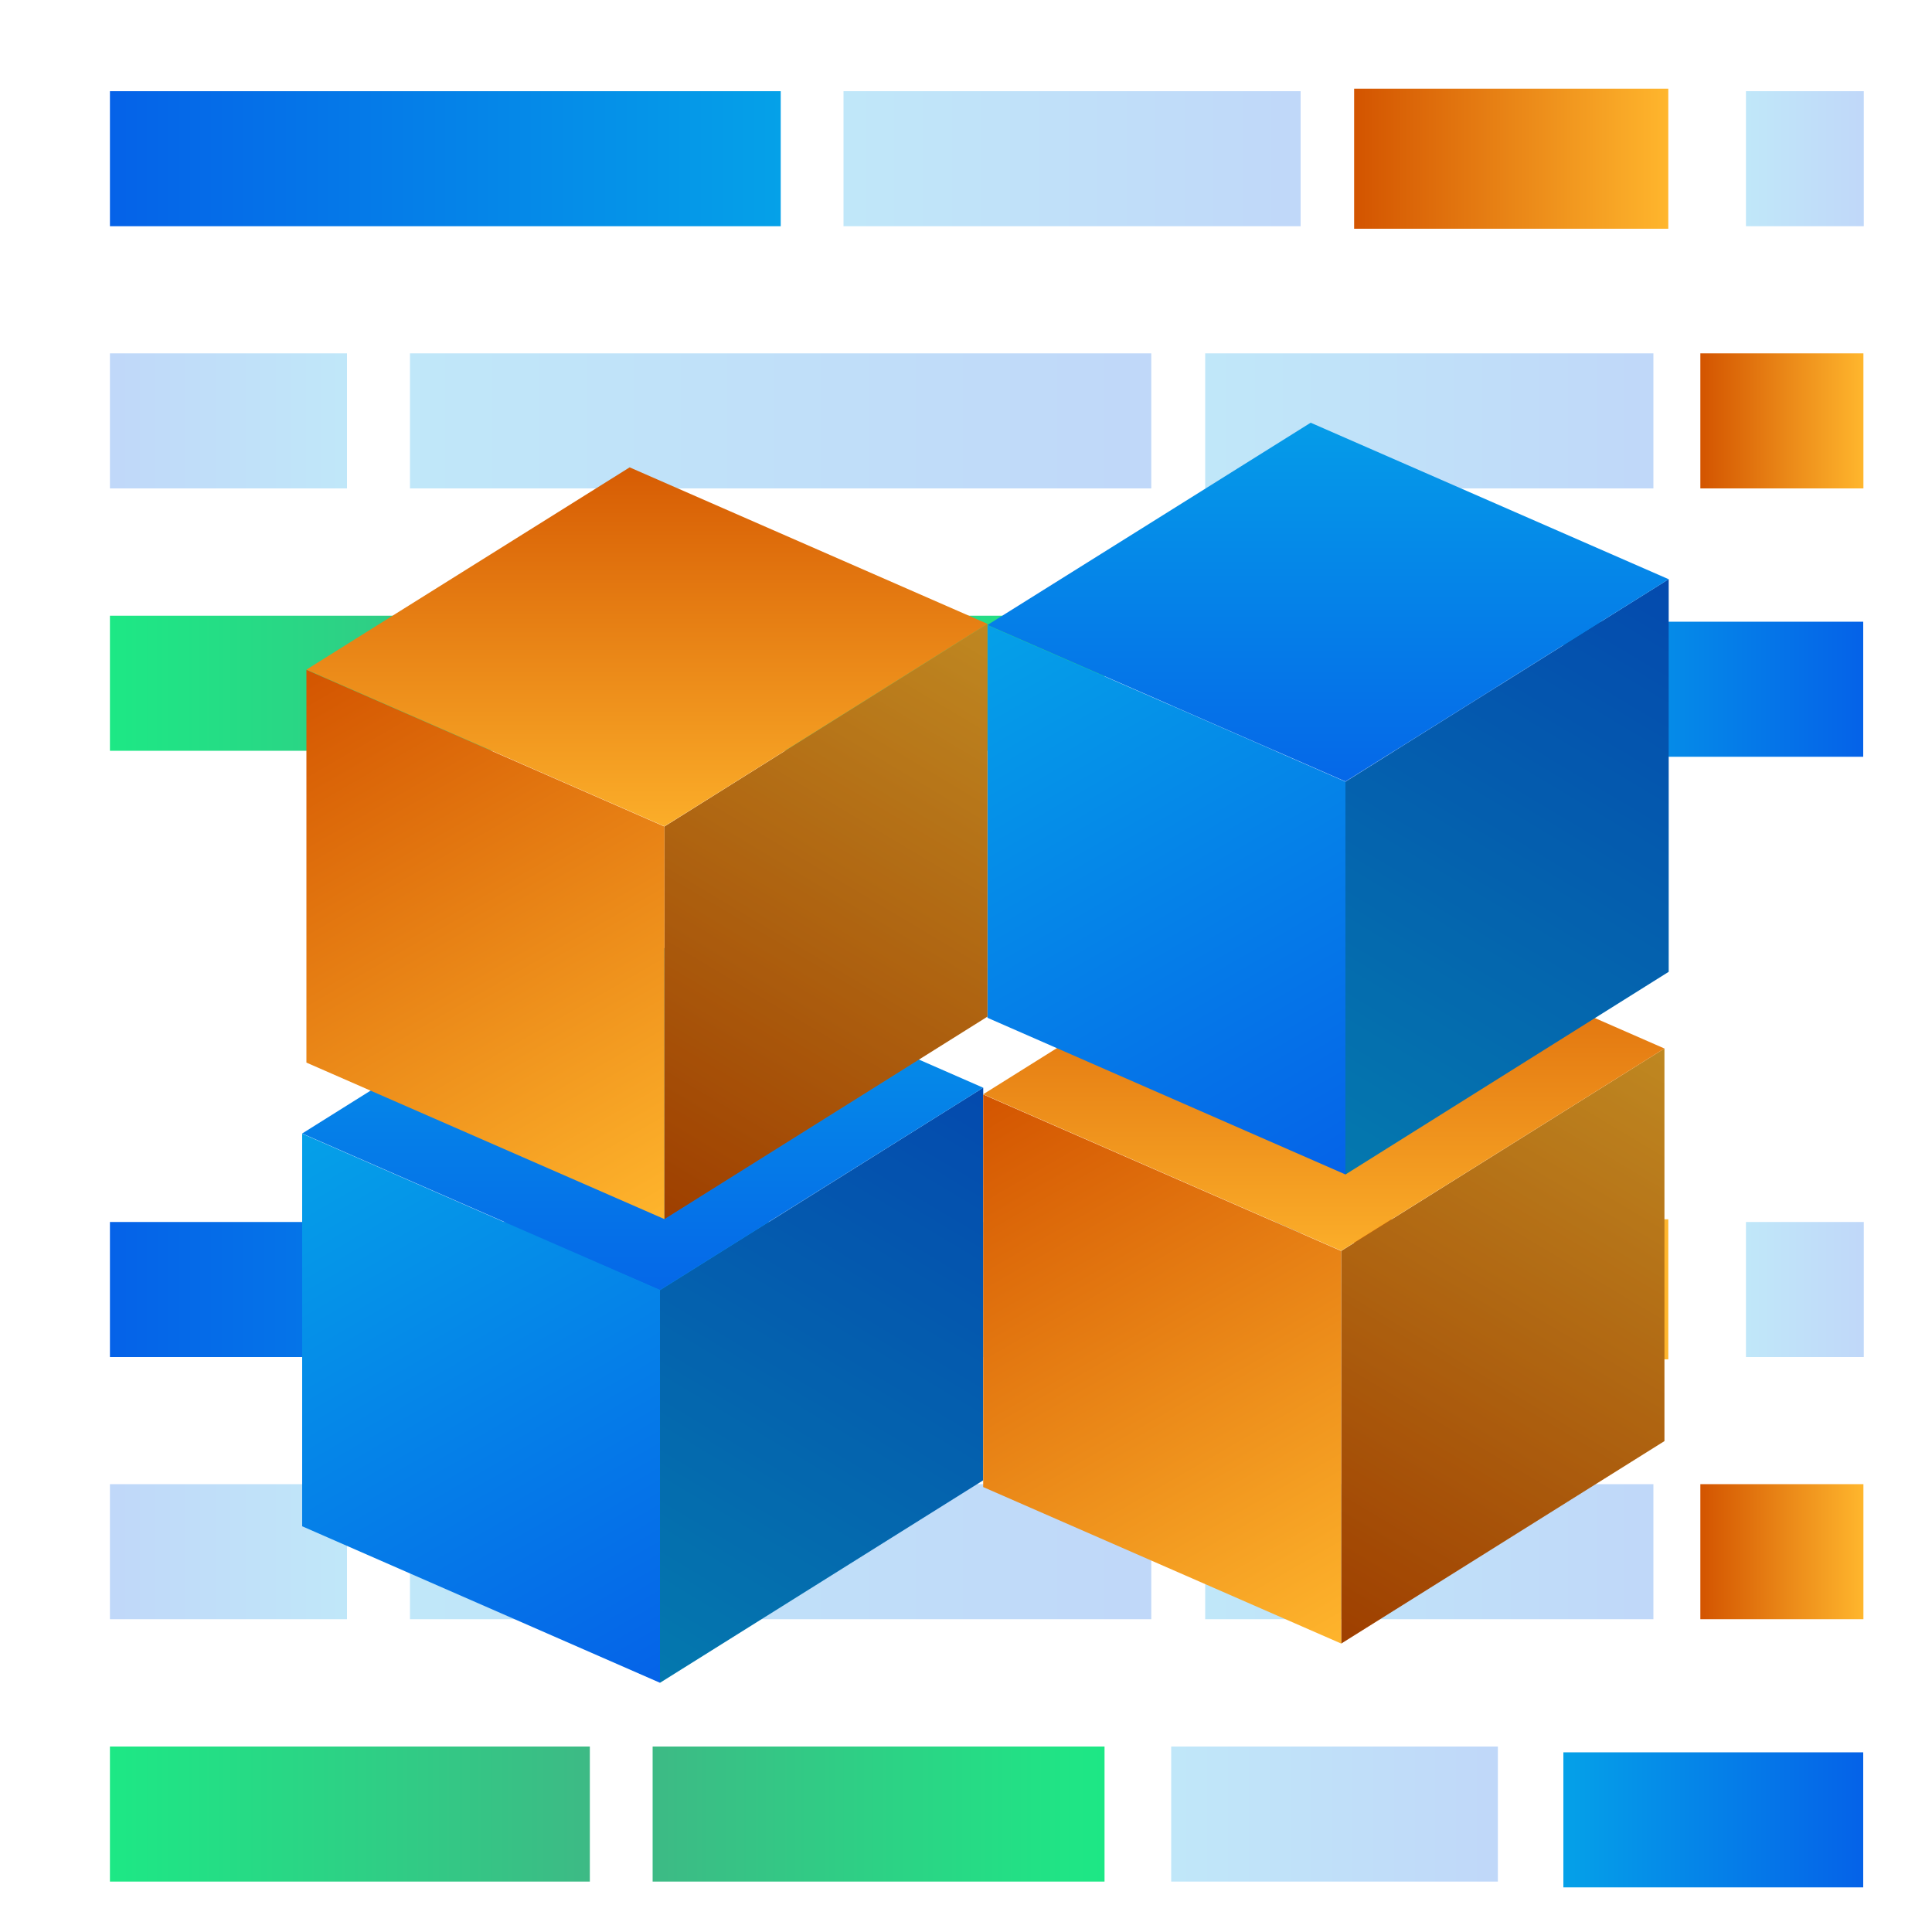
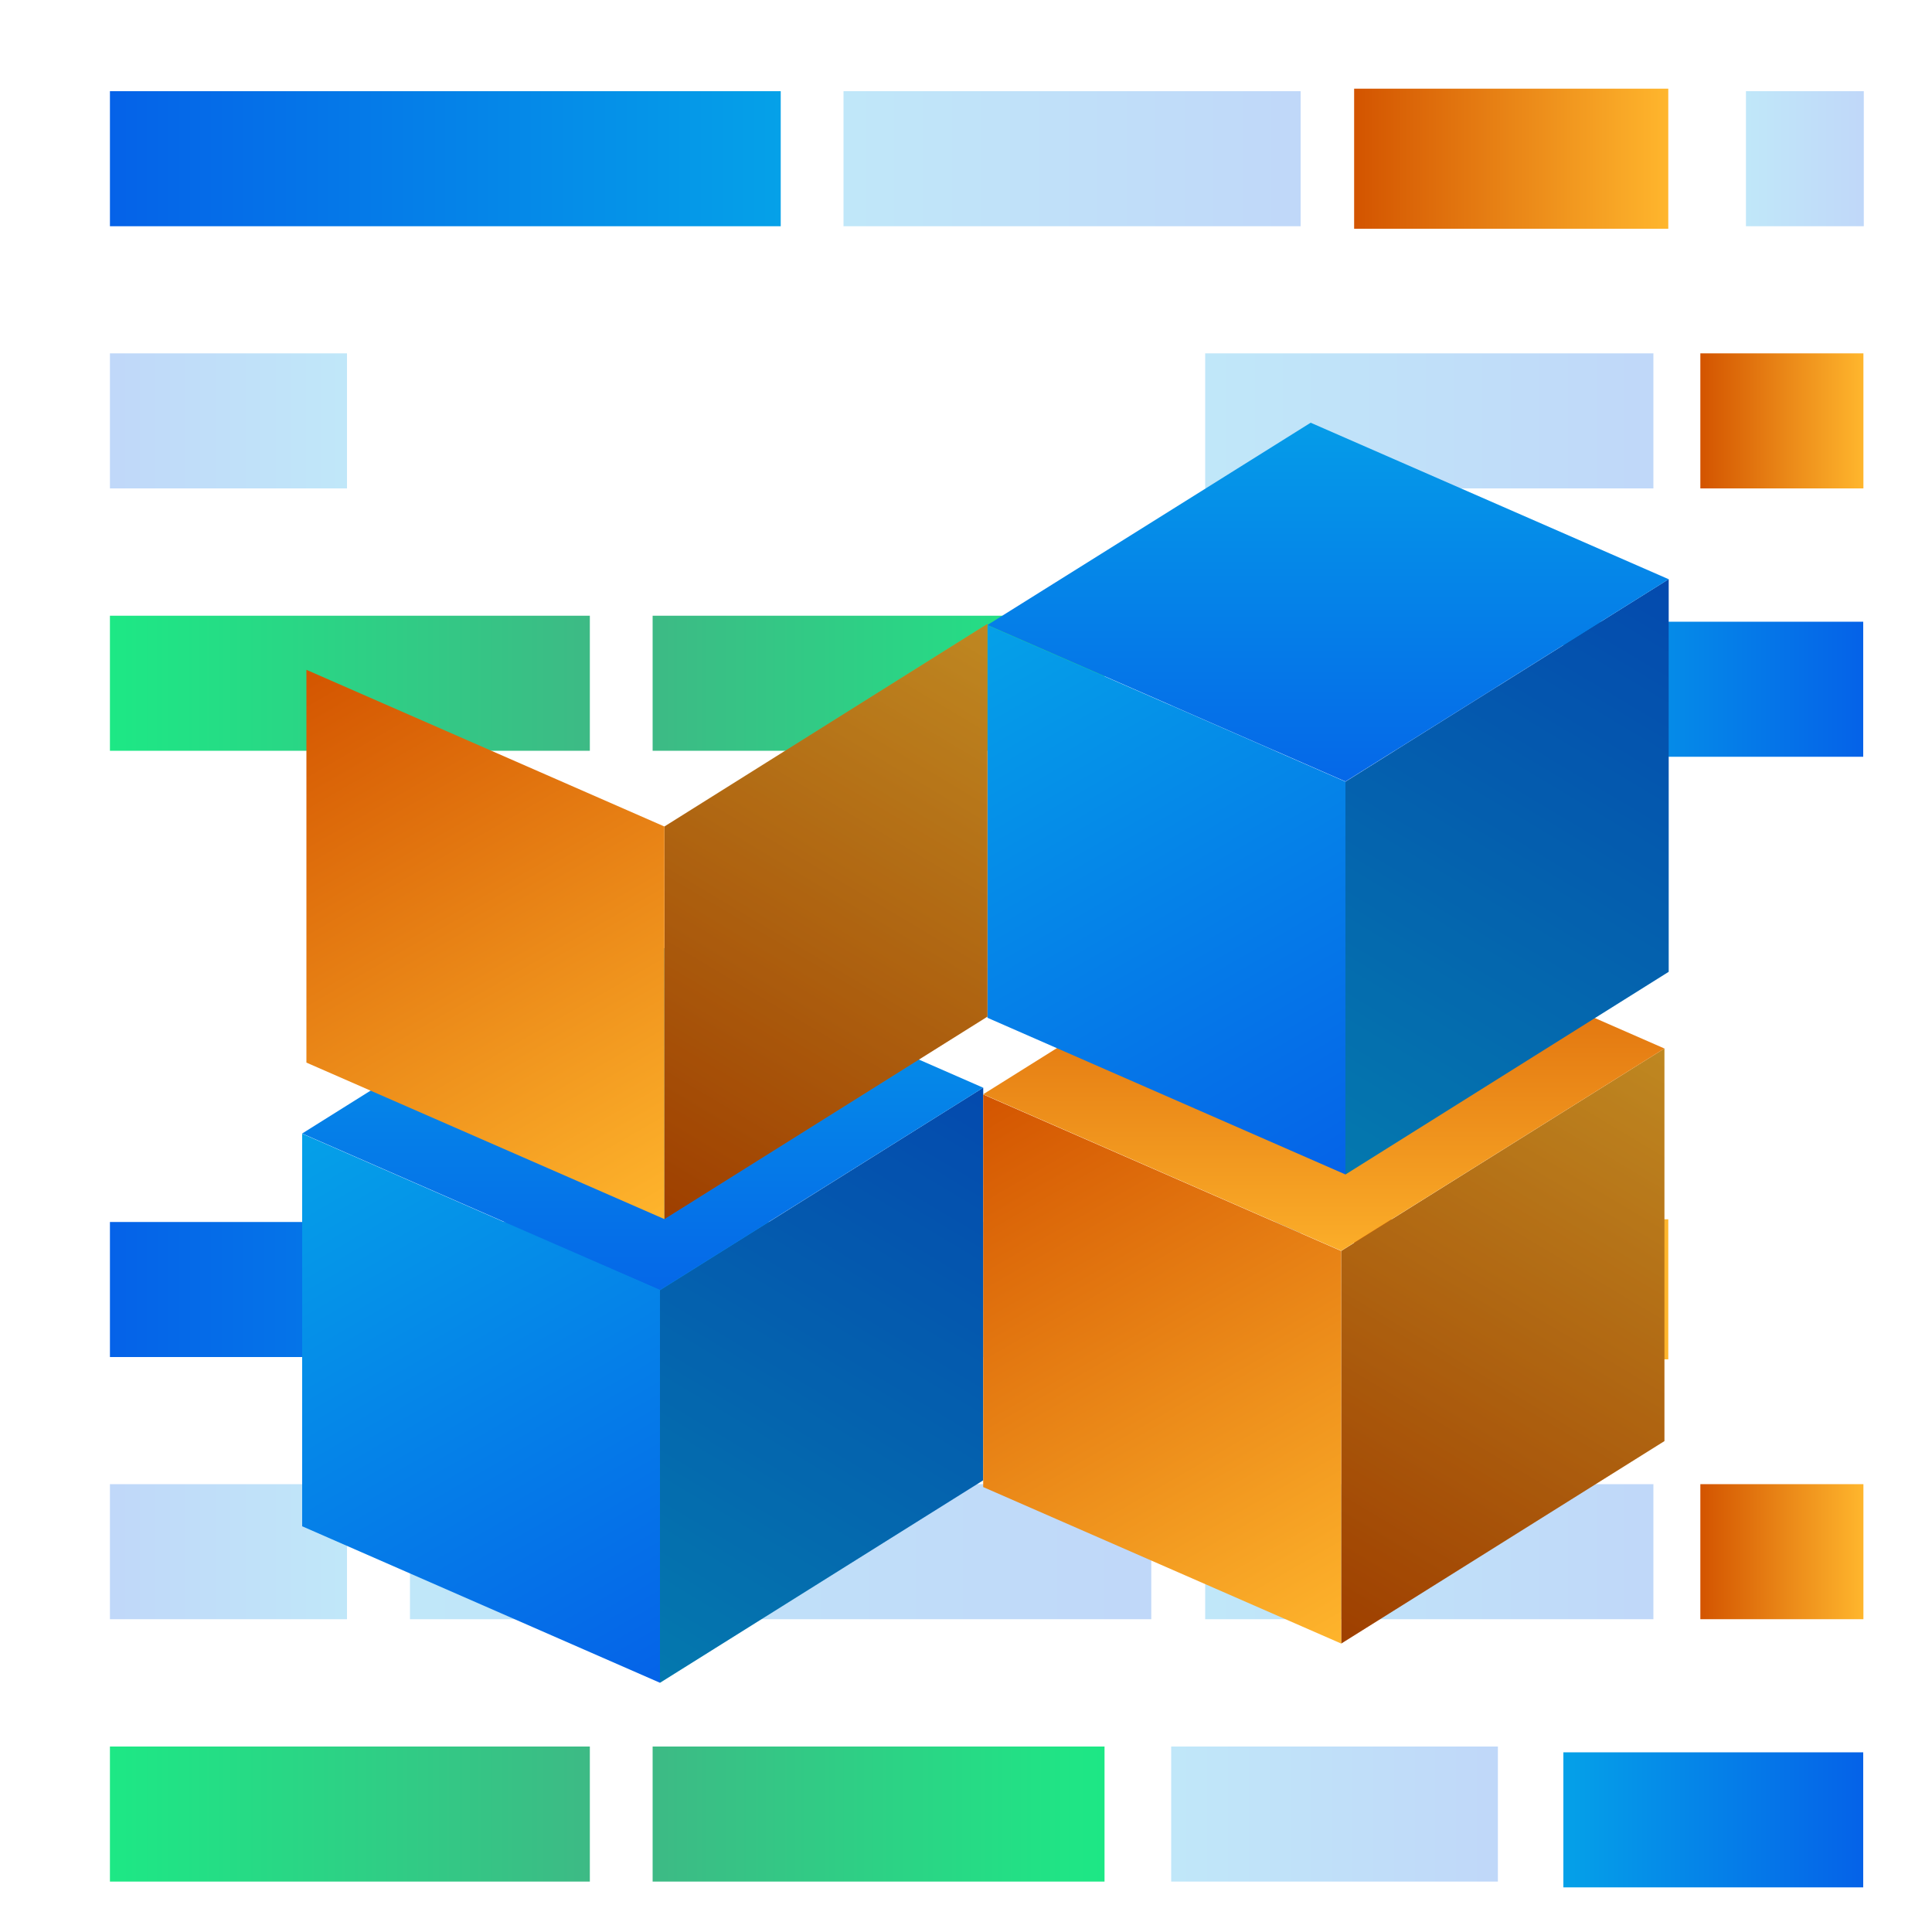
<svg xmlns="http://www.w3.org/2000/svg" xmlns:xlink="http://www.w3.org/1999/xlink" id="Layer_1" data-name="Layer 1" viewBox="0 0 100 100">
  <defs>
    <style>
      .cls-1 {
        fill: url(#linear-gradient-17);
      }

      .cls-2 {
        fill: url(#linear-gradient-15);
      }

      .cls-2, .cls-3, .cls-4, .cls-5, .cls-6, .cls-7, .cls-8, .cls-9, .cls-10, .cls-11, .cls-12, .cls-13, .cls-14 {
        opacity: .25;
      }

      .cls-15 {
        fill: url(#linear-gradient-18);
      }

      .cls-3 {
        fill: url(#linear-gradient-7);
      }

      .cls-4 {
        fill: url(#linear-gradient-12);
      }

      .cls-16 {
        fill: url(#linear-gradient-28);
      }

      .cls-17 {
        fill: url(#linear-gradient-36);
      }

      .cls-18 {
        fill: url(#linear-gradient-20);
      }

      .cls-19 {
        fill: url(#linear-gradient-6);
      }

      .cls-5 {
        fill: url(#linear-gradient-21);
      }

      .cls-20 {
        fill: url(#linear-gradient-35);
      }

      .cls-21 {
        fill: url(#linear-gradient-32);
      }

      .cls-22 {
        fill: url(#linear-gradient-11);
      }

      .cls-23 {
        fill: url(#linear-gradient-10);
      }

      .cls-24 {
        fill: url(#linear-gradient-31);
      }

      .cls-6 {
        fill: url(#linear-gradient-19);
      }

      .cls-25 {
        fill: url(#linear-gradient-25);
      }

      .cls-26 {
        fill: url(#linear-gradient-5);
      }

      .cls-7 {
        fill: url(#linear-gradient-24);
      }

      .cls-8 {
        fill: url(#linear-gradient-9);
      }

      .cls-27 {
        fill: url(#linear-gradient-34);
      }

      .cls-9 {
        fill: url(#linear-gradient-4);
      }

      .cls-10 {
        fill: url(#linear-gradient-16);
      }

      .cls-11 {
        fill: url(#linear-gradient-3);
      }

      .cls-28 {
        fill: url(#linear-gradient-22);
      }

      .cls-29 {
        fill: url(#linear-gradient);
      }

      .cls-30 {
        fill: url(#linear-gradient-27);
      }

      .cls-31 {
        fill: url(#linear-gradient-33);
      }

      .cls-32 {
        fill: url(#linear-gradient-29);
      }

      .cls-33 {
        fill: url(#linear-gradient-30);
      }

      .cls-12 {
        fill: url(#linear-gradient-2);
      }

      .cls-34 {
        fill: url(#linear-gradient-23);
      }

      .cls-14 {
        fill: url(#linear-gradient-14);
      }

      .cls-35 {
        fill: url(#linear-gradient-8);
      }

      .cls-36 {
        fill: url(#linear-gradient-13);
      }

      .cls-37 {
        fill: url(#linear-gradient-26);
      }
    </style>
    <linearGradient id="linear-gradient" x1="150.39" y1="8677.12" x2="173.77" y2="8677.12" gradientTransform="translate(-116.61 8771.01) scale(1 -1)" gradientUnits="userSpaceOnUse">
      <stop offset="0" stop-color="#3dba85" />
      <stop offset="1" stop-color="#1de885" />
    </linearGradient>
    <linearGradient id="linear-gradient-2" x1="137.82" y1="8690.7" x2="176.2" y2="8690.7" gradientTransform="translate(-116.61 8771.01) scale(1 -1)" gradientUnits="userSpaceOnUse">
      <stop offset="0" stop-color="#05a1e8" />
      <stop offset="1" stop-color="#0562e8" />
    </linearGradient>
    <linearGradient id="linear-gradient-3" x1="178.98" x2="202.18" xlink:href="#linear-gradient-2" />
    <linearGradient id="linear-gradient-4" x1="160.27" y1="8704.27" x2="183.93" y2="8704.27" xlink:href="#linear-gradient-2" />
    <linearGradient id="linear-gradient-5" x1="204.62" y1="8690.7" x2="213.05" y2="8690.7" gradientTransform="translate(-116.61 8771.01) scale(1 -1)" gradientUnits="userSpaceOnUse">
      <stop offset="0" stop-color="#d35400" />
      <stop offset="1" stop-color="#ffb62d" />
    </linearGradient>
    <linearGradient id="linear-gradient-6" x1="186.69" y1="8704.27" x2="202.95" y2="8704.27" xlink:href="#linear-gradient-5" />
    <linearGradient id="linear-gradient-7" x1="177.22" y1="8677.12" x2="194.13" y2="8677.12" xlink:href="#linear-gradient-2" />
    <linearGradient id="linear-gradient-8" x1="-450.94" y1="8677.12" x2="-426.1" y2="8677.12" gradientTransform="translate(-420.41 8771.01) rotate(-180)" xlink:href="#linear-gradient" />
    <linearGradient id="linear-gradient-9" x1="-438.37" y1="8690.7" x2="-426.1" y2="8690.7" gradientTransform="translate(-420.41 8771.01) rotate(-180)" xlink:href="#linear-gradient-2" />
    <linearGradient id="linear-gradient-10" x1="-460.82" y1="8704.27" x2="-426.1" y2="8704.27" gradientTransform="translate(-420.41 8771.01) rotate(-180)" xlink:href="#linear-gradient-2" />
    <linearGradient id="linear-gradient-11" x1="197.53" y1="8676.82" x2="213.05" y2="8676.82" xlink:href="#linear-gradient-2" />
    <linearGradient id="linear-gradient-12" x1="206.97" y1="8704.27" x2="213.07" y2="8704.27" xlink:href="#linear-gradient-2" />
    <linearGradient id="linear-gradient-13" y1="8735.65" y2="8735.65" xlink:href="#linear-gradient" />
    <linearGradient id="linear-gradient-14" y1="8749.23" y2="8749.23" xlink:href="#linear-gradient-2" />
    <linearGradient id="linear-gradient-15" x1="178.98" y1="8749.23" x2="202.18" y2="8749.23" xlink:href="#linear-gradient-2" />
    <linearGradient id="linear-gradient-16" x1="160.27" y1="8762.8" x2="183.93" y2="8762.8" xlink:href="#linear-gradient-2" />
    <linearGradient id="linear-gradient-17" y1="8749.23" y2="8749.23" xlink:href="#linear-gradient-5" />
    <linearGradient id="linear-gradient-18" x1="186.69" y1="8762.8" x2="202.95" y2="8762.8" xlink:href="#linear-gradient-5" />
    <linearGradient id="linear-gradient-19" x1="177.22" y1="8735.65" x2="194.13" y2="8735.65" xlink:href="#linear-gradient-2" />
    <linearGradient id="linear-gradient-20" x1="-450.94" y1="8735.65" x2="-426.1" y2="8735.65" gradientTransform="translate(-420.41 8771.01) rotate(-180)" xlink:href="#linear-gradient" />
    <linearGradient id="linear-gradient-21" x1="-438.37" y1="8749.23" x2="-426.1" y2="8749.23" gradientTransform="translate(-420.41 8771.01) rotate(-180)" xlink:href="#linear-gradient-2" />
    <linearGradient id="linear-gradient-22" x1="-460.82" y1="8762.8" x2="-426.1" y2="8762.8" gradientTransform="translate(-420.41 8771.01) rotate(-180)" xlink:href="#linear-gradient-2" />
    <linearGradient id="linear-gradient-23" x1="197.53" y1="8735.34" x2="213.05" y2="8735.34" xlink:href="#linear-gradient-2" />
    <linearGradient id="linear-gradient-24" x1="206.97" y1="8762.8" x2="213.07" y2="8762.8" xlink:href="#linear-gradient-2" />
    <linearGradient id="linear-gradient-25" x1="33.51" y1="86.81" x2="51.71" y2="56.3" gradientTransform="matrix(1,0,0,1,0,0)" xlink:href="#linear-gradient-2" />
    <linearGradient id="linear-gradient-26" x1="16.28" y1="57.97" x2="33.62" y2="88" gradientTransform="matrix(1,0,0,1,0,0)" xlink:href="#linear-gradient-2" />
    <linearGradient id="linear-gradient-27" x1="33.26" y1="46.32" x2="33.26" y2="68.76" gradientTransform="matrix(1,0,0,1,0,0)" xlink:href="#linear-gradient-2" />
    <linearGradient id="linear-gradient-28" x1="68.77" y1="84.78" x2="86.97" y2="54.27" gradientTransform="matrix(1,0,0,1,0,0)" xlink:href="#linear-gradient-5" />
    <linearGradient id="linear-gradient-29" x1="51.54" y1="55.94" x2="68.88" y2="85.97" gradientTransform="matrix(1,0,0,1,0,0)" xlink:href="#linear-gradient-5" />
    <linearGradient id="linear-gradient-30" x1="68.52" y1="44.29" x2="68.52" y2="66.73" gradientTransform="matrix(1,0,0,1,0,0)" xlink:href="#linear-gradient-5" />
    <linearGradient id="linear-gradient-31" x1="68.99" y1="60.49" x2="87.19" y2="29.98" gradientTransform="matrix(1,0,0,1,0,0)" xlink:href="#linear-gradient-2" />
    <linearGradient id="linear-gradient-32" x1="51.76" y1="31.65" x2="69.1" y2="61.68" gradientTransform="matrix(1,0,0,1,0,0)" xlink:href="#linear-gradient-2" />
    <linearGradient id="linear-gradient-33" x1="68.74" y1="20" x2="68.74" y2="42.44" gradientTransform="matrix(1,0,0,1,0,0)" xlink:href="#linear-gradient-2" />
    <linearGradient id="linear-gradient-34" x1="33.74" y1="62.8" x2="51.94" y2="32.3" gradientTransform="matrix(1,0,0,1,0,0)" xlink:href="#linear-gradient-5" />
    <linearGradient id="linear-gradient-35" x1="16.51" y1="33.97" x2="33.85" y2="63.99" gradientTransform="matrix(1,0,0,1,0,0)" xlink:href="#linear-gradient-5" />
    <linearGradient id="linear-gradient-36" x1="33.49" y1="22.31" x2="33.49" y2="44.75" gradientTransform="matrix(1,0,0,1,0,0)" xlink:href="#linear-gradient-5" />
  </defs>
  <g>
    <rect class="cls-29" x="33.78" y="90.4" width="23.39" height="6.99" />
    <rect class="cls-12" x="21.22" y="76.82" width="38.37" height="6.99" />
    <rect class="cls-11" x="62.38" y="76.82" width="23.2" height="6.99" />
    <rect class="cls-9" x="43.66" y="63.25" width="23.66" height="6.99" />
    <rect class="cls-26" x="88.01" y="76.82" width="8.44" height="6.99" />
    <rect class="cls-19" x="70.09" y="63.11" width="16.26" height="7.25" />
    <rect class="cls-3" x="60.62" y="90.4" width="16.91" height="6.99" />
    <rect class="cls-35" x="5.69" y="90.4" width="24.84" height="6.99" />
    <rect class="cls-8" x="5.69" y="76.82" width="12.27" height="6.99" />
    <rect class="cls-23" x="5.69" y="63.25" width="34.72" height="6.99" />
    <rect class="cls-22" x="80.92" y="90.7" width="15.52" height="6.99" />
-     <rect class="cls-4" x="90.37" y="63.25" width="6.1" height="6.99" />
  </g>
  <g>
    <rect class="cls-36" x="33.78" y="31.87" width="23.39" height="6.99" />
-     <rect class="cls-14" x="21.22" y="18.29" width="38.37" height="6.99" />
    <rect class="cls-2" x="62.38" y="18.29" width="23.2" height="6.99" />
    <rect class="cls-10" x="43.66" y="4.72" width="23.66" height="6.99" />
    <rect class="cls-1" x="88.01" y="18.29" width="8.44" height="6.99" />
    <rect class="cls-15" x="70.09" y="4.59" width="16.26" height="7.25" />
    <rect class="cls-6" x="60.62" y="31.87" width="16.91" height="6.99" />
    <rect class="cls-18" x="5.69" y="31.87" width="24.84" height="6.99" />
    <rect class="cls-5" x="5.69" y="18.29" width="12.27" height="6.99" />
    <rect class="cls-28" x="5.69" y="4.72" width="34.72" height="6.99" />
    <rect class="cls-34" x="80.92" y="32.18" width="15.52" height="6.99" />
    <rect class="cls-7" x="90.37" y="4.72" width="6.1" height="6.99" />
  </g>
  <g>
    <polygon class="cls-25" points="50.89 76.62 34.16 87.1 34.16 66.78 50.89 56.3 50.89 76.62" />
    <polygon class="cls-13" points="50.89 76.62 34.16 87.1 34.16 66.78 50.89 56.3 50.89 76.62" />
    <polygon class="cls-37" points="15.64 79 34.16 87.1 34.16 66.78 15.64 58.68 15.64 79" />
    <polygon class="cls-30" points="15.64 58.67 34.16 66.77 50.89 56.3 32.36 48.19 15.64 58.67" />
  </g>
  <g>
    <polygon class="cls-16" points="86.15 74.59 69.42 85.07 69.42 64.75 86.15 54.27 86.15 74.59" />
    <polygon class="cls-13" points="86.15 74.59 69.42 85.07 69.42 64.75 86.15 54.27 86.15 74.59" />
    <polygon class="cls-32" points="50.89 76.97 69.42 85.07 69.42 64.75 50.89 56.65 50.89 76.97" />
    <polygon class="cls-33" points="50.89 56.64 69.42 64.74 86.15 54.27 67.62 46.16 50.89 56.64" />
  </g>
  <g>
    <polygon class="cls-24" points="86.37 50.3 69.64 60.79 69.64 40.46 86.37 29.98 86.37 50.3" />
    <polygon class="cls-13" points="86.37 50.3 69.64 60.79 69.64 40.46 86.37 29.98 86.37 50.3" />
    <polygon class="cls-21" points="51.11 52.68 69.64 60.79 69.64 40.46 51.11 32.36 51.11 52.68" />
    <polygon class="cls-31" points="51.11 32.35 69.64 40.45 86.37 29.98 67.84 21.88 51.11 32.35" />
  </g>
  <g>
    <polygon class="cls-27" points="51.11 52.62 34.39 63.1 34.39 42.78 51.11 32.29 51.11 52.62" />
    <polygon class="cls-13" points="51.11 52.62 34.39 63.1 34.39 42.78 51.11 32.29 51.11 52.62" />
    <polygon class="cls-20" points="15.86 55 34.39 63.1 34.39 42.78 15.86 34.67 15.86 55" />
-     <polygon class="cls-17" points="15.86 34.66 34.39 42.77 51.11 32.29 32.59 24.19 15.86 34.66" />
  </g>
</svg>